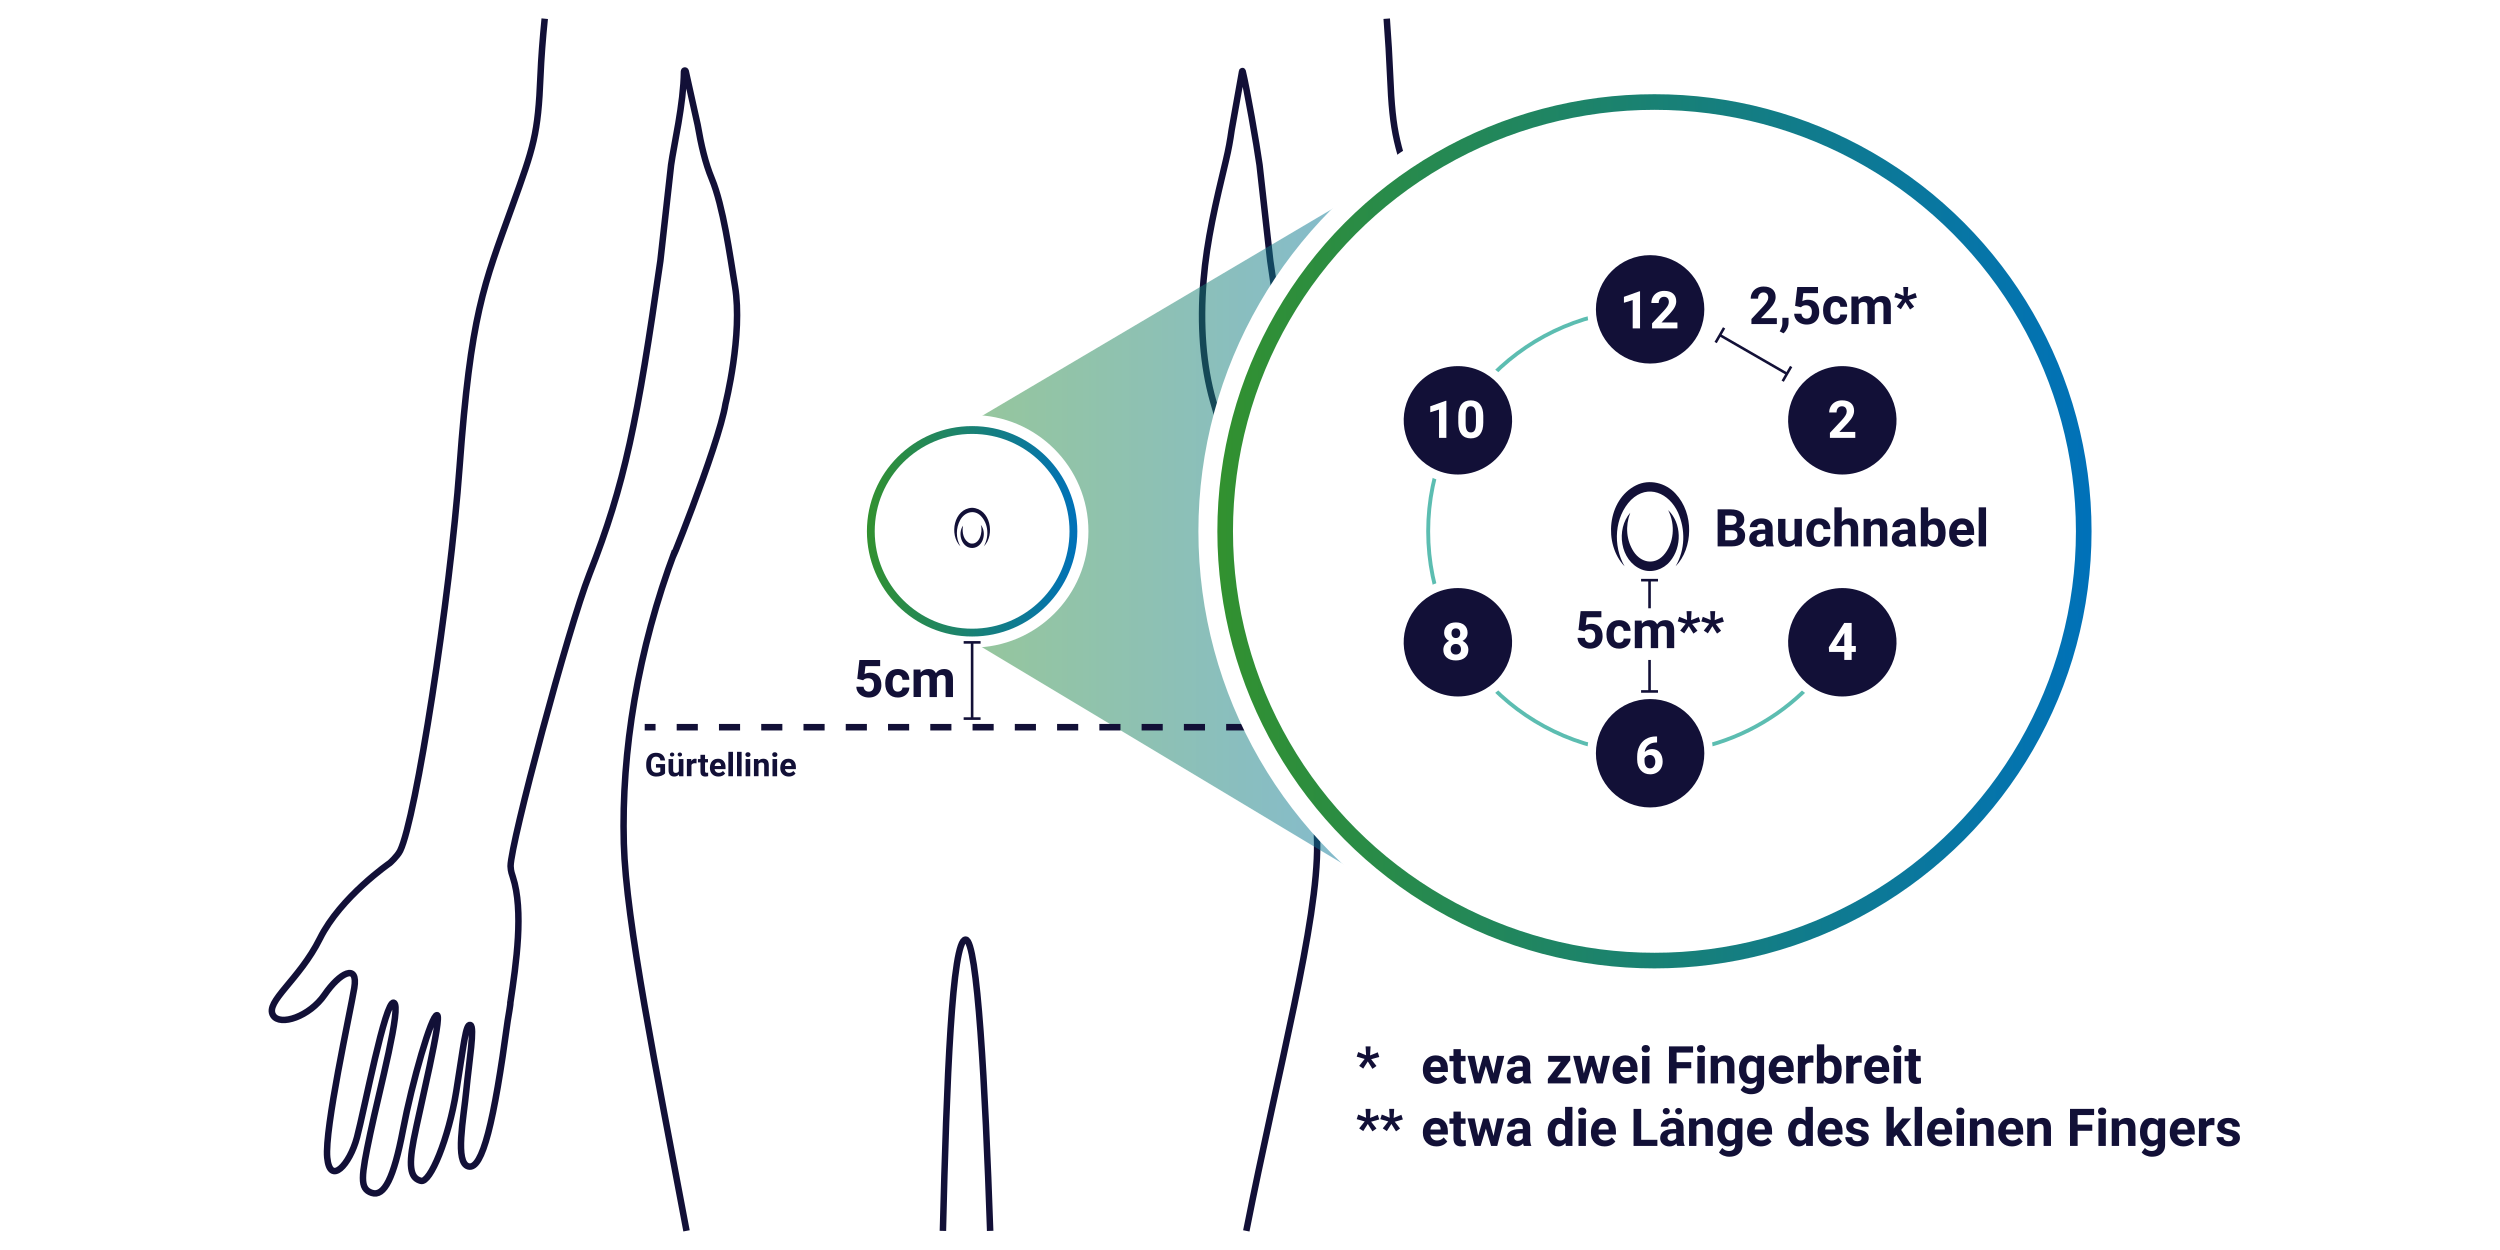
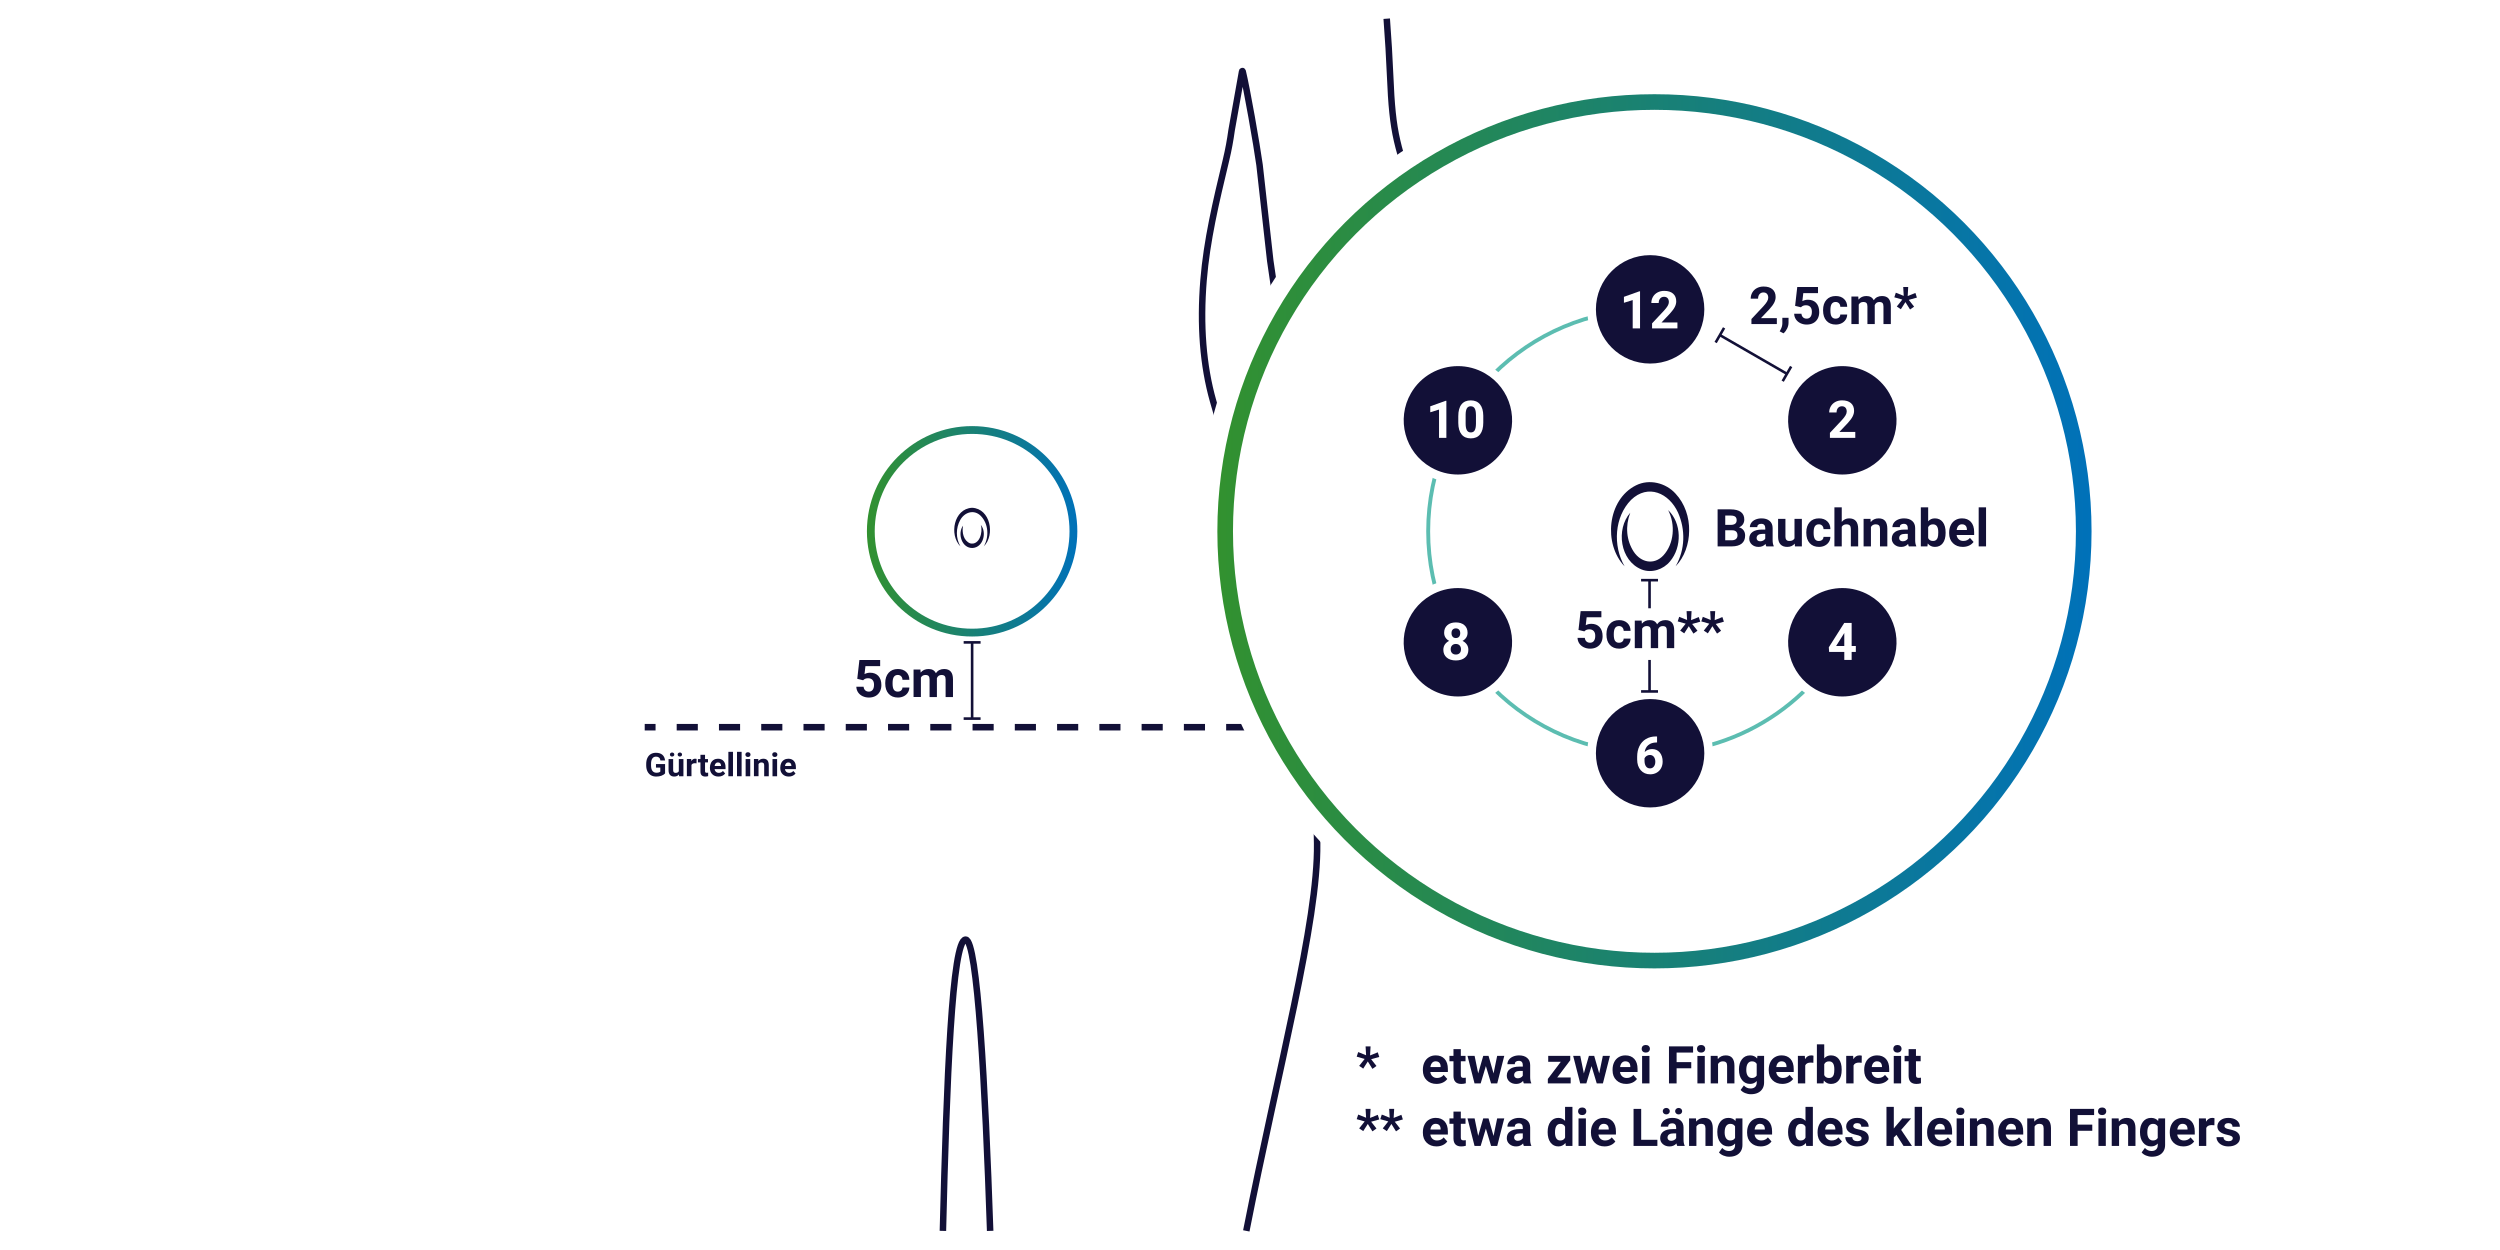
<svg xmlns="http://www.w3.org/2000/svg" xmlns:xlink="http://www.w3.org/1999/xlink" viewBox="0 0 1920 960">
  <linearGradient id="a" gradientUnits="userSpaceOnUse" x1="713.28" x2="1123" y1="409.93" y2="409.93">
    <stop offset="0" stop-color="#32912f" />
    <stop offset="1" stop-color="#0071b9" />
  </linearGradient>
  <linearGradient id="b" x1="665.79" x2="827.39" xlink:href="#a" y1="408.04" y2="408.04" />
  <linearGradient id="c" x1="934.93" x2="1606.3" xlink:href="#a" y1="408.04" y2="408.04" />
  <path d="m0 0h1920v960h-1920z" fill="#fff" />
  <path d="m1102.71 195.95c-3.89-11.45-8.28-23.33-13.32-37.31-16.63-46.13-19.9-55.1-21.77-100.58-.55-13.39-1.46-28.35-2.62-43.71" fill="none" stroke="#121037" stroke-miterlimit="10" stroke-width="5" />
  <path d="m957.16 945.32c24.59-124.73 55.17-237.47 54.4-297.5-.9-70.47-3.19-128.26-32.14-203.81-27.93-72.9-35.95-94.14-47.78-136.07q-11.56-40.95-7.3-92.86c2.5-30.47 9.41-59.54 17.25-92.19 1.89-7.87 3.21-15.19 4.28-22.88l8.08-45.29c.04-.22.35-.26.4-.04 3.34 13.83 10.81 56.33 12.98 72l8.22 73.57c4.47 31.26 8.42 57.71 12.29 80.91" fill="none" stroke="#121037" stroke-miterlimit="10" stroke-width="5" />
  <path d="m724.15 945.32c2.86-114.72 7.01-223.7 17.45-223.7 9.08 0 15.1 113.57 18.84 223.7" fill="none" stroke="#121037" stroke-miterlimit="10" stroke-width="5" />
-   <path d="m418.35 14.35c-1.55 15.36-2.71 30.32-3.26 43.7-1.87 45.48-5.15 54.45-21.77 100.58-21.92 60.83-31.69 82.01-40.38 200.26-7.46 101.5-33.47 269.42-45.61 294.47-2.26 4.45-7.91 9.43-7.91 9.43s-37.8 26.01-53.71 58c-15.92 31.94-42.35 48.58-35.96 58.99 5.25 8.57 28.01.98 39.56-15.86 11.55-16.85 26.01-24.54 22.78-5.17-3.25 19.38-22.9 108.36-20.79 130.25 2.09 21.87 17.23 5.68 22.87-15.48 5.65-21.21 21.67-105.35 28.2-103.45 6.54 1.9-11.01 67.21-18.02 100.53-7 33.29-8.31 42.37 1.18 45.54 9.52 3.17 16.9-11.31 23.94-48.25 7.03-36.97 22.03-88.95 26.19-88.28 4.17.65-13.46 72.63-17.93 95.66-4.47 23.01-1.58 29.73 5.54 31.63 7.15 1.91 21.33-32.48 27.16-68.87 5.86-36.33 7.24-52.1 10.81-50.82 3.56 1.24-.96 27.92-3.05 49.7-2.05 21.83-9.08 56.39 1.64 58.93 10.7 2.57 19.53-33.74 30.08-111.92.32-2.18 2.41-13.88 2.02-13.61 4.6-30.69 10.36-70.91 1.94-96.78-.54-1.92-1.59-4.03-1.74-8.37.23-18.14 44.18-182.5 60.6-224.26 27.22-69.18 36.88-117.74 54.45-240.67l8.22-73.57c2.11-15.21 9.57-46.42 9.9-71.87.01-.81 1.15-.91 1.33-.12l9.16 41.14c2.72 15.82 5.89 29.36 10.83 41.32 8.88 21.52 13.93 58.68 17.88 82.79 6.08 37.1-7.3 90.21-7.3 90.21-5.05 32.04-49.9 142.37-38.83 112.99-28.52 75.71-41.2 154.19-39.27 224.67 1.64 60.01 24.77 172.77 48.15 297.5" fill="none" stroke="#121037" stroke-miterlimit="10" stroke-width="5" />
  <g fill="#121037">
    <path d="m510.79 593.91c-.66.79-1.59 1.4-2.8 1.84-1.2.44-2.54.65-4 .65-1.54 0-2.89-.34-4.05-1.01s-2.05-1.65-2.69-2.92c-.63-1.28-.95-2.78-.97-4.5v-1.21c0-1.77.3-3.31.9-4.61s1.46-2.29 2.59-2.98 2.45-1.03 3.96-1.03c2.11 0 3.76.5 4.94 1.51 1.19 1 1.89 2.47 2.11 4.39h-3.56c-.16-1.02-.52-1.76-1.08-2.23s-1.32-.71-2.3-.71c-1.25 0-2.19.47-2.84 1.4-.65.94-.98 2.33-.99 4.17v1.14c0 1.86.35 3.27 1.06 4.22s1.75 1.43 3.11 1.43 2.36-.29 2.94-.88v-3.06h-3.33v-2.7h6.99v7.09z" />
    <path d="m521.44 594.81c-.87 1.06-2.08 1.59-3.61 1.59-1.42 0-2.5-.41-3.24-1.22s-1.13-2.01-1.14-3.58v-8.65h3.53v8.54c0 1.38.63 2.07 1.88 2.07s2.02-.42 2.47-1.25v-9.36h3.54v13.21h-3.32l-.1-1.34zm-3.57-15.33c0 .43-.16.8-.48 1.1s-.72.45-1.22.45-.91-.15-1.22-.45-.46-.67-.46-1.09.15-.79.46-1.1.72-.46 1.22-.46.91.15 1.23.46c.31.31.47.67.47 1.1zm2.57 0c0-.44.16-.81.49-1.11s.73-.45 1.2-.45.88.15 1.2.45.48.67.48 1.1-.15.79-.46 1.1-.72.46-1.22.46-.91-.15-1.23-.46c-.31-.31-.47-.67-.47-1.1z" />
    <path d="m534.94 586.25c-.48-.06-.9-.1-1.27-.1-1.33 0-2.21.45-2.62 1.35v8.64h-3.53v-13.21h3.33l.1 1.57c.71-1.21 1.69-1.82 2.94-1.82.39 0 .76.05 1.1.16l-.05 3.39z" />
    <path d="m541.47 579.7v3.25h2.26v2.59h-2.26v6.59c0 .49.09.84.28 1.05s.55.32 1.07.32c.39 0 .74-.03 1.04-.09v2.67c-.69.21-1.4.32-2.14.32-2.47 0-3.74-1.25-3.78-3.75v-7.12h-1.93v-2.59h1.93v-3.25h3.53z" />
    <path d="m551.77 596.4c-1.94 0-3.51-.59-4.73-1.78s-1.82-2.77-1.82-4.75v-.34c0-1.33.26-2.51.77-3.56s1.24-1.85 2.18-2.42 2.01-.85 3.22-.85c1.81 0 3.23.57 4.27 1.71s1.56 2.75 1.56 4.85v1.44h-8.41c.11.86.46 1.55 1.03 2.08.57.52 1.3.78 2.18.78 1.36 0 2.42-.49 3.19-1.48l1.73 1.94c-.53.75-1.25 1.33-2.15 1.75s-1.9.63-3 .63zm-.4-10.86c-.7 0-1.27.24-1.7.71-.44.47-.71 1.15-.84 2.04h4.91v-.28c-.02-.78-.23-1.39-.63-1.82-.41-.43-.98-.64-1.73-.64z" />
    <path d="m562.93 596.15h-3.54v-18.75h3.54z" />
    <path d="m569.56 596.15h-3.54v-18.75h3.54z" />
    <path d="m572.44 579.53c0-.53.18-.96.53-1.31s.84-.51 1.45-.51 1.08.17 1.44.51.54.78.54 1.31-.18.98-.54 1.32-.84.51-1.43.51-1.07-.17-1.43-.51-.54-.78-.54-1.32zm3.75 16.62h-3.54v-13.21h3.54z" />
    <path d="m582.34 582.94.11 1.53c.94-1.18 2.21-1.77 3.8-1.77 1.4 0 2.44.41 3.12 1.23s1.03 2.05 1.05 3.69v8.53h-3.53v-8.45c0-.75-.16-1.29-.49-1.63s-.87-.51-1.62-.51c-.99 0-1.74.42-2.23 1.27v9.31h-3.53v-13.21h3.32z" />
    <path d="m593.07 579.53c0-.53.18-.96.53-1.31s.84-.51 1.45-.51 1.08.17 1.44.51.54.78.54 1.31-.18.98-.54 1.32-.84.51-1.43.51-1.07-.17-1.43-.51-.54-.78-.54-1.32zm3.75 16.62h-3.54v-13.21h3.54z" />
    <path d="m605.8 596.4c-1.94 0-3.51-.59-4.73-1.78s-1.82-2.77-1.82-4.75v-.34c0-1.33.26-2.51.77-3.56s1.24-1.85 2.18-2.42 2.01-.85 3.22-.85c1.81 0 3.23.57 4.27 1.71s1.56 2.75 1.56 4.85v1.44h-8.41c.11.86.46 1.55 1.03 2.08.57.52 1.3.78 2.18.78 1.36 0 2.42-.49 3.19-1.48l1.73 1.94c-.53.75-1.25 1.33-2.15 1.75s-1.9.63-3 .63zm-.4-10.86c-.7 0-1.27.24-1.7.71-.44.47-.71 1.15-.84 2.04h4.91v-.28c-.02-.78-.23-1.39-.63-1.82-.41-.43-.98-.64-1.73-.64z" />
    <path d="m1048.07 813.26-6.13-1.74 1.15-3.53 6.07 2.44-.39-6.81h3.83l-.39 6.95 5.92-2.4 1.15 3.57-6.25 1.74 4.1 5.2-3.11 2.21-3.55-5.7-3.52 5.51-3.11-2.11 4.22-5.31z" />
    <path d="m1103.26 832.45c-3.1 0-5.62-.95-7.57-2.85s-2.92-4.43-2.92-7.6v-.55c0-2.12.41-4.02 1.23-5.69s1.98-2.96 3.49-3.87c1.5-.9 3.22-1.36 5.15-1.36 2.89 0 5.17.91 6.83 2.73s2.49 4.41 2.49 7.75v2.3h-13.46c.18 1.38.73 2.49 1.65 3.32s2.08 1.25 3.49 1.25c2.17 0 3.87-.79 5.1-2.36l2.77 3.11c-.85 1.2-1.99 2.13-3.44 2.8s-3.05 1.01-4.8 1.01zm-.65-17.36c-1.12 0-2.03.38-2.72 1.14-.7.76-1.14 1.84-1.34 3.26h7.85v-.45c-.03-1.26-.36-2.23-1.02-2.91-.65-.69-1.58-1.03-2.77-1.03z" />
    <path d="m1121.91 805.73v5.2h3.61v4.14h-3.61v10.55c0 .78.15 1.34.45 1.68s.87.51 1.72.51c.62 0 1.18-.05 1.66-.14v4.28c-1.11.34-2.25.51-3.42.51-3.96 0-5.98-2-6.05-6v-11.39h-3.09v-4.14h3.09v-5.2z" />
    <path d="m1147.05 824.39 2.77-13.46h5.45l-5.39 21.13h-4.73l-4-13.3-4 13.3h-4.71l-5.39-21.13h5.45l2.75 13.44 3.87-13.44h4.08z" />
    <path d="m1170.31 832.06c-.26-.51-.45-1.14-.57-1.89-1.37 1.52-3.14 2.29-5.33 2.29-2.07 0-3.79-.6-5.15-1.8s-2.04-2.71-2.04-4.53c0-2.24.83-3.96 2.49-5.16s4.06-1.8 7.2-1.82h2.6v-1.21c0-.98-.25-1.76-.75-2.34-.5-.59-1.29-.88-2.37-.88-.95 0-1.7.23-2.24.68-.54.46-.81 1.08-.81 1.88h-5.64c0-1.22.38-2.36 1.13-3.4s1.82-1.86 3.2-2.45 2.93-.89 4.65-.89c2.6 0 4.67.65 6.2 1.96s2.29 3.15 2.29 5.52v9.16c.01 2.01.29 3.52.84 4.55v.33zm-4.67-3.92c.83 0 1.6-.19 2.3-.56s1.22-.87 1.56-1.49v-3.63h-2.11c-2.83 0-4.33.98-4.51 2.93l-.02.33c0 .7.25 1.28.74 1.74s1.17.68 2.03.68z" />
    <path d="m1195.95 827.51h10.33v4.55h-17.54v-3.44l9.94-13.14h-9.65v-4.55h16.93v3.33l-10.02 13.26z" />
    <path d="m1228.2 824.39 2.77-13.46h5.45l-5.39 21.13h-4.73l-4-13.3-4 13.3h-4.71l-5.39-21.13h5.45l2.75 13.44 3.87-13.44h4.08z" />
    <path d="m1248.94 832.45c-3.1 0-5.62-.95-7.57-2.85s-2.92-4.43-2.92-7.6v-.55c0-2.12.41-4.02 1.23-5.69s1.98-2.96 3.49-3.87c1.5-.9 3.22-1.36 5.15-1.36 2.89 0 5.17.91 6.83 2.73s2.49 4.41 2.49 7.75v2.3h-13.46c.18 1.38.73 2.49 1.65 3.32s2.08 1.25 3.49 1.25c2.17 0 3.87-.79 5.1-2.36l2.77 3.11c-.85 1.2-1.99 2.13-3.44 2.8s-3.05 1.01-4.8 1.01zm-.64-17.36c-1.12 0-2.03.38-2.72 1.14-.7.76-1.14 1.84-1.34 3.26h7.85v-.45c-.03-1.26-.36-2.23-1.02-2.91-.65-.69-1.58-1.03-2.77-1.03z" />
    <path d="m1260.8 805.46c0-.85.28-1.54.85-2.09s1.34-.82 2.31-.82 1.73.27 2.3.82.86 1.24.86 2.09-.29 1.56-.87 2.11-1.34.82-2.29.82-1.72-.27-2.29-.82c-.58-.55-.87-1.25-.87-2.11zm5.99 26.6h-5.66v-21.13h5.66z" />
    <path d="m1298.88 820.44h-11.25v11.62h-5.86v-28.44h18.52v4.75h-12.66v7.34h11.25z" />
    <path d="m1303.28 805.46c0-.85.28-1.54.85-2.09s1.34-.82 2.31-.82 1.73.27 2.3.82.86 1.24.86 2.09-.29 1.56-.87 2.11-1.34.82-2.29.82-1.72-.27-2.29-.82c-.58-.55-.87-1.25-.87-2.11zm5.99 26.6h-5.66v-21.13h5.66z" />
    <path d="m1319.12 810.93.18 2.44c1.51-1.89 3.54-2.83 6.07-2.83 2.24 0 3.91.66 5 1.97 1.09 1.32 1.65 3.28 1.68 5.9v13.65h-5.64v-13.52c0-1.2-.26-2.07-.78-2.61s-1.39-.81-2.6-.81c-1.59 0-2.78.68-3.57 2.03v14.9h-5.64v-21.13h5.31z" />
    <path d="m1335.51 821.34c0-3.24.77-5.85 2.31-7.83s3.62-2.97 6.24-2.97c2.32 0 4.12.79 5.41 2.38l.23-1.99h5.12v20.43c0 1.85-.42 3.46-1.26 4.82s-2.02 2.41-3.54 3.12c-1.52.72-3.31 1.07-5.35 1.07-1.55 0-3.06-.31-4.53-.93s-2.58-1.42-3.34-2.39l2.5-3.44c1.41 1.58 3.11 2.36 5.12 2.36 1.5 0 2.66-.4 3.5-1.2.83-.8 1.25-1.94 1.25-3.41v-1.13c-1.3 1.47-3.01 2.21-5.14 2.21-2.54 0-4.59-.99-6.16-2.98s-2.35-4.62-2.35-7.9v-.23zm5.64.42c0 1.92.38 3.42 1.15 4.51s1.82 1.63 3.16 1.63c1.72 0 2.95-.65 3.69-1.94v-8.9c-.76-1.29-1.97-1.94-3.65-1.94-1.35 0-2.42.55-3.19 1.66s-1.16 2.76-1.16 4.97z" />
    <path d="m1368.88 832.45c-3.1 0-5.62-.95-7.57-2.85s-2.92-4.43-2.92-7.6v-.55c0-2.12.41-4.02 1.23-5.69s1.98-2.96 3.49-3.87c1.5-.9 3.22-1.36 5.15-1.36 2.89 0 5.17.91 6.83 2.73s2.49 4.41 2.49 7.75v2.3h-13.46c.18 1.38.73 2.49 1.65 3.32s2.08 1.25 3.49 1.25c2.17 0 3.87-.79 5.1-2.36l2.77 3.11c-.85 1.2-1.99 2.13-3.44 2.8s-3.05 1.01-4.8 1.01zm-.64-17.36c-1.12 0-2.03.38-2.72 1.14-.7.76-1.14 1.84-1.34 3.26h7.85v-.45c-.03-1.26-.36-2.23-1.02-2.91-.65-.69-1.58-1.03-2.77-1.03z" />
    <path d="m1392.65 816.22c-.77-.1-1.45-.16-2.03-.16-2.14 0-3.54.72-4.2 2.17v13.83h-5.64v-21.13h5.33l.16 2.52c1.13-1.94 2.7-2.91 4.71-2.91.62 0 1.21.08 1.76.25l-.08 5.43z" />
    <path d="m1414.41 821.69c0 3.39-.72 6.03-2.17 7.92s-3.46 2.84-6.05 2.84c-2.29 0-4.12-.88-5.49-2.64l-.25 2.25h-5.08v-30h5.64v10.76c1.3-1.52 3.01-2.29 5.14-2.29 2.58 0 4.6.95 6.06 2.84s2.2 4.56 2.2 8v.31zm-5.64-.41c0-2.14-.34-3.69-1.02-4.68-.68-.98-1.69-1.47-3.03-1.47-1.8 0-3.03.74-3.71 2.21v8.34c.69 1.48 1.94 2.23 3.75 2.23s3.02-.9 3.59-2.7c.27-.86.41-2.17.41-3.93z" />
    <path d="m1429.76 816.22c-.77-.1-1.45-.16-2.03-.16-2.14 0-3.54.72-4.2 2.17v13.83h-5.64v-21.13h5.33l.16 2.52c1.13-1.94 2.7-2.91 4.71-2.91.62 0 1.21.08 1.76.25l-.08 5.43z" />
    <path d="m1442.2 832.45c-3.1 0-5.62-.95-7.57-2.85s-2.92-4.43-2.92-7.6v-.55c0-2.12.41-4.02 1.23-5.69s1.98-2.96 3.49-3.87c1.5-.9 3.22-1.36 5.15-1.36 2.89 0 5.17.91 6.83 2.73s2.49 4.41 2.49 7.75v2.3h-13.46c.18 1.38.73 2.49 1.65 3.32s2.08 1.25 3.49 1.25c2.17 0 3.87-.79 5.1-2.36l2.77 3.11c-.85 1.2-1.99 2.13-3.44 2.8s-3.05 1.01-4.8 1.01zm-.64-17.36c-1.12 0-2.03.38-2.72 1.14-.7.76-1.14 1.84-1.34 3.26h7.85v-.45c-.03-1.26-.36-2.23-1.02-2.91-.65-.69-1.58-1.03-2.77-1.03z" />
    <path d="m1454.06 805.46c0-.85.28-1.54.85-2.09s1.34-.82 2.31-.82 1.73.27 2.3.82.86 1.24.86 2.09-.29 1.56-.87 2.11-1.34.82-2.29.82-1.72-.27-2.29-.82c-.58-.55-.87-1.25-.87-2.11zm6 26.6h-5.66v-21.13h5.66z" />
    <path d="m1471.46 805.73v5.2h3.61v4.14h-3.61v10.55c0 .78.15 1.34.45 1.68s.87.51 1.72.51c.62 0 1.18-.05 1.66-.14v4.28c-1.11.34-2.25.51-3.42.51-3.96 0-5.98-2-6.05-6v-11.39h-3.09v-4.14h3.09v-5.2z" />
    <path d="m1048.07 861.26-6.13-1.74 1.15-3.53 6.07 2.44-.39-6.81h3.83l-.39 6.95 5.92-2.4 1.15 3.57-6.25 1.74 4.1 5.2-3.11 2.21-3.55-5.7-3.52 5.51-3.11-2.11 4.22-5.31z" />
    <path d="m1066.19 861.26-6.13-1.74 1.15-3.53 6.07 2.44-.39-6.81h3.83l-.39 6.95 5.92-2.4 1.15 3.57-6.25 1.74 4.1 5.2-3.11 2.21-3.55-5.7-3.52 5.51-3.11-2.11 4.22-5.31z" />
    <path d="m1103.26 880.45c-3.1 0-5.62-.95-7.57-2.85s-2.92-4.43-2.92-7.6v-.55c0-2.12.41-4.02 1.23-5.69s1.98-2.96 3.49-3.87c1.5-.9 3.22-1.36 5.15-1.36 2.89 0 5.17.91 6.83 2.73s2.49 4.41 2.49 7.75v2.3h-13.46c.18 1.38.73 2.49 1.65 3.32s2.08 1.25 3.49 1.25c2.17 0 3.87-.79 5.1-2.36l2.77 3.11c-.85 1.2-1.99 2.13-3.44 2.8s-3.05 1.01-4.8 1.01zm-.65-17.36c-1.12 0-2.03.38-2.72 1.14-.7.76-1.14 1.84-1.34 3.26h7.85v-.45c-.03-1.26-.36-2.23-1.02-2.91-.65-.69-1.58-1.03-2.77-1.03z" />
    <path d="m1121.91 853.73v5.2h3.61v4.14h-3.61v10.55c0 .78.15 1.34.45 1.68s.87.51 1.72.51c.62 0 1.18-.05 1.66-.14v4.28c-1.11.34-2.25.51-3.42.51-3.96 0-5.98-2-6.05-6v-11.39h-3.09v-4.14h3.09v-5.2z" />
    <path d="m1147.05 872.39 2.77-13.46h5.45l-5.39 21.13h-4.73l-4-13.3-4 13.3h-4.71l-5.39-21.13h5.45l2.75 13.44 3.87-13.44h4.08z" />
    <path d="m1170.31 880.06c-.26-.51-.45-1.14-.57-1.89-1.37 1.52-3.14 2.29-5.33 2.29-2.07 0-3.79-.6-5.15-1.8s-2.04-2.71-2.04-4.53c0-2.24.83-3.96 2.49-5.16s4.06-1.8 7.2-1.82h2.6v-1.21c0-.98-.25-1.76-.75-2.34-.5-.59-1.29-.88-2.37-.88-.95 0-1.7.23-2.24.68-.54.46-.81 1.08-.81 1.88h-5.64c0-1.22.38-2.36 1.13-3.4s1.82-1.86 3.2-2.45 2.93-.89 4.65-.89c2.6 0 4.67.65 6.2 1.96s2.29 3.15 2.29 5.52v9.16c.01 2.01.29 3.52.84 4.55v.33zm-4.67-3.92c.83 0 1.6-.19 2.3-.56s1.22-.87 1.56-1.49v-3.63h-2.11c-2.83 0-4.33.98-4.51 2.93l-.02.33c0 .7.25 1.28.74 1.74s1.17.68 2.03.68z" />
    <path d="m1188.59 869.34c0-3.29.74-5.92 2.22-7.87s3.5-2.93 6.06-2.93c2.06 0 3.76.77 5.1 2.3v-10.78h5.66v30h-5.1l-.27-2.25c-1.41 1.76-3.22 2.64-5.43 2.64-2.49 0-4.48-.98-5.99-2.94-1.5-1.96-2.26-4.68-2.26-8.17zm5.65.42c0 1.98.34 3.5 1.04 4.56.69 1.06 1.69 1.58 3.01 1.58 1.74 0 2.98-.74 3.69-2.21v-8.35c-.7-1.47-1.92-2.21-3.65-2.21-2.72 0-4.08 2.21-4.08 6.63z" />
    <path d="m1211.97 853.46c0-.85.28-1.54.85-2.09s1.34-.82 2.31-.82 1.73.27 2.3.82.86 1.24.86 2.09-.29 1.56-.87 2.11-1.34.82-2.29.82-1.72-.27-2.29-.82c-.58-.55-.87-1.25-.87-2.11zm6 26.6h-5.66v-21.13h5.66z" />
    <path d="m1232.34 880.45c-3.1 0-5.62-.95-7.57-2.85s-2.92-4.43-2.92-7.6v-.55c0-2.12.41-4.02 1.23-5.69s1.98-2.96 3.49-3.87c1.5-.9 3.22-1.36 5.15-1.36 2.89 0 5.17.91 6.83 2.73s2.49 4.41 2.49 7.75v2.3h-13.46c.18 1.38.73 2.49 1.65 3.32s2.08 1.25 3.49 1.25c2.17 0 3.87-.79 5.1-2.36l2.77 3.11c-.85 1.2-1.99 2.13-3.44 2.8s-3.05 1.01-4.8 1.01zm-.64-17.36c-1.12 0-2.03.38-2.72 1.14-.7.76-1.14 1.84-1.34 3.26h7.85v-.45c-.03-1.26-.36-2.23-1.02-2.91-.65-.69-1.58-1.03-2.77-1.03z" />
    <path d="m1260.43 875.36h12.44v4.71h-18.3v-28.44h5.86z" />
    <path d="m1288.1 880.06c-.26-.51-.45-1.14-.57-1.89-1.37 1.52-3.14 2.29-5.33 2.29-2.07 0-3.79-.6-5.15-1.8s-2.04-2.71-2.04-4.53c0-2.24.83-3.96 2.49-5.16s4.06-1.8 7.2-1.82h2.6v-1.21c0-.98-.25-1.76-.75-2.34-.5-.59-1.29-.88-2.37-.88-.95 0-1.7.23-2.24.68-.54.46-.81 1.08-.81 1.88h-5.64c0-1.22.38-2.36 1.13-3.4s1.82-1.86 3.2-2.45 2.93-.89 4.65-.89c2.6 0 4.67.65 6.2 1.96s2.29 3.15 2.29 5.52v9.16c.01 2.01.29 3.52.84 4.55v.33zm-5.7-26.67c0 .69-.25 1.28-.76 1.75-.51.48-1.16.72-1.95.72s-1.46-.24-1.95-.73c-.5-.48-.74-1.07-.74-1.75s.25-1.26.74-1.75 1.15-.74 1.95-.74 1.46.25 1.96.74.75 1.08.75 1.75zm1.03 22.75c.83 0 1.6-.19 2.3-.56s1.22-.87 1.56-1.49v-3.63h-2.11c-2.83 0-4.33.98-4.51 2.93l-.02.33c0 .7.25 1.28.74 1.74s1.17.68 2.03.68zm3.07-22.75c0-.71.26-1.3.79-1.77s1.17-.72 1.92-.72 1.41.24 1.92.73c.51.48.77 1.07.77 1.76s-.25 1.27-.74 1.75c-.5.49-1.15.74-1.95.74s-1.46-.25-1.96-.74-.75-1.08-.75-1.75z" />
    <path d="m1302.5 858.93.18 2.44c1.51-1.89 3.54-2.83 6.07-2.83 2.24 0 3.91.66 5 1.97 1.09 1.32 1.65 3.28 1.68 5.9v13.65h-5.64v-13.52c0-1.2-.26-2.07-.78-2.61s-1.39-.81-2.6-.81c-1.59 0-2.78.68-3.57 2.03v14.9h-5.64v-21.13h5.31z" />
    <path d="m1318.88 869.34c0-3.24.77-5.85 2.31-7.83s3.62-2.97 6.24-2.97c2.32 0 4.12.79 5.41 2.38l.23-1.99h5.12v20.43c0 1.85-.42 3.46-1.26 4.82s-2.02 2.41-3.54 3.12c-1.52.72-3.31 1.07-5.35 1.07-1.55 0-3.06-.31-4.53-.93s-2.58-1.42-3.34-2.39l2.5-3.44c1.41 1.58 3.11 2.36 5.12 2.36 1.5 0 2.66-.4 3.5-1.2.83-.8 1.25-1.94 1.25-3.41v-1.13c-1.3 1.47-3.01 2.21-5.14 2.21-2.54 0-4.59-.99-6.16-2.98s-2.35-4.62-2.35-7.9v-.23zm5.65.42c0 1.92.38 3.42 1.15 4.51s1.82 1.63 3.16 1.63c1.72 0 2.95-.65 3.69-1.94v-8.9c-.76-1.29-1.97-1.94-3.65-1.94-1.35 0-2.42.55-3.19 1.66s-1.16 2.76-1.16 4.97z" />
    <path d="m1352.26 880.45c-3.1 0-5.62-.95-7.57-2.85s-2.92-4.43-2.92-7.6v-.55c0-2.12.41-4.02 1.23-5.69s1.98-2.96 3.49-3.87c1.5-.9 3.22-1.36 5.15-1.36 2.89 0 5.17.91 6.83 2.73s2.49 4.41 2.49 7.75v2.3h-13.46c.18 1.38.73 2.49 1.65 3.32s2.08 1.25 3.49 1.25c2.17 0 3.87-.79 5.1-2.36l2.77 3.11c-.85 1.2-1.99 2.13-3.44 2.8s-3.05 1.01-4.8 1.01zm-.64-17.36c-1.12 0-2.03.38-2.72 1.14-.7.76-1.14 1.84-1.34 3.26h7.85v-.45c-.03-1.26-.36-2.23-1.02-2.91-.65-.69-1.58-1.03-2.77-1.03z" />
    <path d="m1373.24 869.34c0-3.29.74-5.92 2.22-7.87s3.5-2.93 6.06-2.93c2.06 0 3.76.77 5.1 2.3v-10.78h5.66v30h-5.1l-.27-2.25c-1.41 1.76-3.22 2.64-5.43 2.64-2.49 0-4.48-.98-5.99-2.94-1.5-1.96-2.26-4.68-2.26-8.17zm5.64.42c0 1.98.34 3.5 1.04 4.56.69 1.06 1.69 1.58 3.01 1.58 1.74 0 2.98-.74 3.69-2.21v-8.35c-.7-1.47-1.92-2.21-3.65-2.21-2.72 0-4.08 2.21-4.08 6.63z" />
    <path d="m1406.38 880.45c-3.1 0-5.62-.95-7.57-2.85s-2.92-4.43-2.92-7.6v-.55c0-2.12.41-4.02 1.23-5.69s1.98-2.96 3.49-3.87c1.5-.9 3.22-1.36 5.15-1.36 2.89 0 5.17.91 6.83 2.73s2.49 4.41 2.49 7.75v2.3h-13.46c.18 1.38.73 2.49 1.65 3.32s2.08 1.25 3.49 1.25c2.17 0 3.87-.79 5.1-2.36l2.77 3.11c-.85 1.2-1.99 2.13-3.44 2.8s-3.05 1.01-4.8 1.01zm-.64-17.36c-1.12 0-2.03.38-2.72 1.14-.7.76-1.14 1.84-1.34 3.26h7.85v-.45c-.03-1.26-.36-2.23-1.02-2.91-.65-.69-1.58-1.03-2.77-1.03z" />
    <path d="m1429.72 874.22c0-.69-.34-1.23-1.03-1.63-.68-.4-1.78-.75-3.29-1.06-5.03-1.05-7.54-3.19-7.54-6.41 0-1.88.78-3.44 2.33-4.7 1.56-1.26 3.59-1.88 6.1-1.88 2.68 0 4.83.63 6.44 1.89s2.41 2.9 2.41 4.92h-5.64c0-.81-.26-1.47-.78-2s-1.33-.79-2.44-.79c-.95 0-1.69.21-2.21.64s-.78.98-.78 1.64c0 .62.3 1.13.89 1.51s1.59.72 3 1 2.59.6 3.55.95c2.98 1.09 4.47 2.99 4.47 5.68 0 1.93-.83 3.49-2.48 4.68s-3.79 1.79-6.41 1.79c-1.77 0-3.34-.32-4.72-.95-1.37-.63-2.45-1.5-3.23-2.6s-1.17-2.29-1.17-3.56h5.35c.05 1 .42 1.77 1.11 2.3s1.61.8 2.77.8c1.08 0 1.9-.21 2.45-.62s.83-.95.83-1.61z" />
    <path d="m1456.48 871.59-2.03 2.03v6.45h-5.64v-30h5.64v16.62l1.09-1.41 5.41-6.35h6.78l-7.64 8.81 8.3 12.32h-6.48l-5.43-8.48z" />
    <path d="m1476.13 880.06h-5.66v-30h5.66z" />
    <path d="m1490.51 880.45c-3.1 0-5.62-.95-7.57-2.85s-2.92-4.43-2.92-7.6v-.55c0-2.12.41-4.02 1.23-5.69s1.98-2.96 3.49-3.87c1.5-.9 3.22-1.36 5.15-1.36 2.89 0 5.17.91 6.83 2.73s2.49 4.41 2.49 7.75v2.3h-13.46c.18 1.38.73 2.49 1.65 3.32s2.08 1.25 3.49 1.25c2.17 0 3.87-.79 5.1-2.36l2.77 3.11c-.85 1.2-1.99 2.13-3.44 2.8s-3.05 1.01-4.8 1.01zm-.65-17.36c-1.12 0-2.03.38-2.72 1.14-.7.76-1.14 1.84-1.34 3.26h7.85v-.45c-.03-1.26-.36-2.23-1.02-2.91-.65-.69-1.58-1.03-2.77-1.03z" />
    <path d="m1502.36 853.46c0-.85.28-1.54.85-2.09s1.34-.82 2.31-.82 1.73.27 2.3.82.86 1.24.86 2.09-.29 1.56-.87 2.11-1.34.82-2.29.82-1.72-.27-2.29-.82c-.58-.55-.87-1.25-.87-2.11zm6 26.6h-5.66v-21.13h5.66z" />
    <path d="m1518.2 858.93.18 2.44c1.51-1.89 3.54-2.83 6.07-2.83 2.24 0 3.91.66 5 1.97 1.09 1.32 1.65 3.28 1.68 5.9v13.65h-5.64v-13.52c0-1.2-.26-2.07-.78-2.61s-1.39-.81-2.6-.81c-1.59 0-2.78.68-3.57 2.03v14.9h-5.64v-21.13h5.31z" />
    <path d="m1545.13 880.45c-3.1 0-5.62-.95-7.57-2.85s-2.92-4.43-2.92-7.6v-.55c0-2.12.41-4.02 1.23-5.69s1.98-2.96 3.49-3.87c1.5-.9 3.22-1.36 5.15-1.36 2.89 0 5.17.91 6.83 2.73s2.49 4.41 2.49 7.75v2.3h-13.46c.18 1.38.73 2.49 1.65 3.32s2.08 1.25 3.49 1.25c2.17 0 3.87-.79 5.1-2.36l2.77 3.11c-.85 1.2-1.99 2.13-3.44 2.8s-3.05 1.01-4.8 1.01zm-.64-17.36c-1.12 0-2.03.38-2.72 1.14-.7.76-1.14 1.84-1.34 3.26h7.85v-.45c-.03-1.26-.36-2.23-1.02-2.91-.65-.69-1.58-1.03-2.77-1.03z" />
    <path d="m1562.22 858.93.18 2.44c1.51-1.89 3.54-2.83 6.07-2.83 2.24 0 3.91.66 5 1.97 1.09 1.32 1.65 3.28 1.68 5.9v13.65h-5.64v-13.52c0-1.2-.26-2.07-.78-2.61s-1.39-.81-2.6-.81c-1.59 0-2.78.68-3.57 2.03v14.9h-5.64v-21.13h5.31z" />
    <path d="m1606.87 868.44h-11.25v11.62h-5.86v-28.44h18.52v4.75h-12.66v7.34h11.25z" />
    <path d="m1611.27 853.46c0-.85.28-1.54.85-2.09s1.34-.82 2.31-.82 1.73.27 2.3.82.86 1.24.86 2.09-.29 1.56-.87 2.11-1.34.82-2.29.82-1.72-.27-2.29-.82c-.58-.55-.87-1.25-.87-2.11zm5.99 26.6h-5.66v-21.13h5.66z" />
    <path d="m1627.11 858.93.18 2.44c1.51-1.89 3.54-2.83 6.07-2.83 2.24 0 3.91.66 5 1.97 1.09 1.32 1.65 3.28 1.68 5.9v13.65h-5.64v-13.52c0-1.2-.26-2.07-.78-2.61s-1.39-.81-2.6-.81c-1.59 0-2.78.68-3.57 2.03v14.9h-5.64v-21.13h5.31z" />
    <path d="m1643.49 869.34c0-3.24.77-5.85 2.31-7.83s3.62-2.97 6.24-2.97c2.32 0 4.12.79 5.41 2.38l.23-1.99h5.12v20.43c0 1.85-.42 3.46-1.26 4.82s-2.02 2.41-3.54 3.12c-1.52.72-3.31 1.07-5.35 1.07-1.55 0-3.06-.31-4.53-.93s-2.58-1.42-3.34-2.39l2.5-3.44c1.41 1.58 3.11 2.36 5.12 2.36 1.5 0 2.66-.4 3.5-1.2.83-.8 1.25-1.94 1.25-3.41v-1.13c-1.3 1.47-3.01 2.21-5.14 2.21-2.54 0-4.59-.99-6.16-2.98s-2.35-4.62-2.35-7.9v-.23zm5.65.42c0 1.92.38 3.42 1.15 4.51s1.82 1.63 3.16 1.63c1.72 0 2.95-.65 3.69-1.94v-8.9c-.76-1.29-1.97-1.94-3.65-1.94-1.35 0-2.42.55-3.19 1.66s-1.16 2.76-1.16 4.97z" />
    <path d="m1676.87 880.45c-3.1 0-5.62-.95-7.57-2.85s-2.92-4.43-2.92-7.6v-.55c0-2.12.41-4.02 1.23-5.69s1.98-2.96 3.49-3.87c1.5-.9 3.22-1.36 5.15-1.36 2.89 0 5.17.91 6.83 2.73s2.49 4.41 2.49 7.75v2.3h-13.46c.18 1.38.73 2.49 1.65 3.32s2.08 1.25 3.49 1.25c2.17 0 3.87-.79 5.1-2.36l2.77 3.11c-.85 1.2-1.99 2.13-3.44 2.8s-3.05 1.01-4.8 1.01zm-.64-17.36c-1.12 0-2.03.38-2.72 1.14-.7.76-1.14 1.84-1.34 3.26h7.85v-.45c-.03-1.26-.36-2.23-1.02-2.91-.65-.69-1.58-1.03-2.77-1.03z" />
    <path d="m1700.64 864.22c-.77-.1-1.45-.16-2.03-.16-2.14 0-3.54.72-4.2 2.17v13.83h-5.64v-21.13h5.33l.16 2.52c1.13-1.94 2.7-2.91 4.71-2.91.62 0 1.21.08 1.76.25l-.08 5.43z" />
    <path d="m1714.8 874.22c0-.69-.34-1.23-1.03-1.63-.68-.4-1.78-.75-3.29-1.06-5.03-1.05-7.54-3.19-7.54-6.41 0-1.88.78-3.44 2.33-4.7 1.56-1.26 3.59-1.88 6.1-1.88 2.68 0 4.83.63 6.44 1.89s2.41 2.9 2.41 4.92h-5.64c0-.81-.26-1.47-.78-2s-1.33-.79-2.44-.79c-.95 0-1.69.21-2.21.64s-.78.98-.78 1.64c0 .62.3 1.13.89 1.51s1.59.72 3 1 2.59.6 3.55.95c2.98 1.09 4.47 2.99 4.47 5.68 0 1.93-.83 3.49-2.48 4.68s-3.79 1.79-6.41 1.79c-1.77 0-3.34-.32-4.72-.95-1.37-.63-2.45-1.5-3.23-2.6s-1.17-2.29-1.17-3.56h5.35c.05 1 .42 1.77 1.11 2.3s1.61.8 2.77.8c1.08 0 1.9-.21 2.45-.62s.83-.95.83-1.61z" />
  </g>
-   <path d="m1122.99 718.42-409.71-245.91v-128.95l409.72-242.12z" fill="url(#a)" opacity=".5" />
  <circle cx="746.59" cy="408.04" fill="#fff" r="80.81" />
  <circle cx="746.59" cy="408.04" fill="#fff" r="89.32" />
  <circle cx="746.59" cy="408.04" fill="none" r="77.8" stroke="url(#b)" stroke-miterlimit="10" stroke-width="6" />
  <path d="m495.14 558.5h8.33" fill="none" stroke="#121037" stroke-linejoin="round" stroke-width="5" />
  <path d="m519.7 558.5h478.76" fill="none" stroke="#121037" stroke-dasharray="16.23 16.23" stroke-linejoin="round" stroke-width="5" />
  <path d="m1006.58 558.5h8.32" fill="none" stroke="#121037" stroke-linejoin="round" stroke-width="5" />
  <circle cx="1270.62" cy="408.04" fill="#fff" r="350.25" />
  <path d="m737.61 419.63c-8.84-8.84-5.09-28.99 8.97-29.66 14.07.67 17.83 20.82 8.97 29.66 4.24-7.45 3.6-17.3-2.25-23.37-5.18-5.29-12.57-2.94-15.87 3.14-3.36 6.13-3.5 13.86.18 20.23z" fill="#121037" />
  <path d="m753.23 403.06c4.74 5.61 2.11 17.17-6.18 17.79-8.47.39-11.89-11.26-7.43-17.13-1.01 5.2.35 11.51 5.41 13.57 7.08 1.75 10.09-8.48 8.21-14.23z" fill="#121037" />
  <circle cx="1270.62" cy="408.04" fill="none" r="329.69" stroke="url(#c)" stroke-miterlimit="10" stroke-width="12" />
  <path d="m1426.26 469.67c-24.7 63.68-86.57 108.82-158.97 108.82-94.14 0-170.45-76.31-170.45-170.45s76.31-170.45 170.45-170.45c9.43 0 18.67.77 27.68 2.24" fill="none" stroke="#5cbdb1" stroke-miterlimit="10" stroke-width="3" />
  <path d="m1267.29 282.54c-24.79 0-44.96-20.17-44.96-44.96s20.17-44.96 44.96-44.96 44.96 20.17 44.96 44.96-20.17 44.96-44.96 44.96z" fill="#121037" />
  <path d="m1267.29 195.95c22.99 0 41.63 18.64 41.63 41.63s-18.64 41.63-41.63 41.63-41.63-18.64-41.63-41.63 18.64-41.63 41.63-41.63m0-6.66c-26.63 0-48.29 21.66-48.29 48.29s21.66 48.29 48.29 48.29 48.29-21.66 48.29-48.29-21.66-48.29-48.29-48.29z" fill="#fff" />
  <path d="m1119.63 367.78c-7.85 0-15.61-2.09-22.44-6.03-10.4-6-17.84-15.7-20.95-27.3s-1.51-23.72 4.49-34.12c8.01-13.87 22.94-22.49 38.98-22.49 7.85 0 15.61 2.09 22.44 6.03 10.4 6 17.84 15.7 20.95 27.3s1.51 23.72-4.49 34.12c-8.01 13.87-22.94 22.49-38.98 22.49z" fill="#121037" />
  <path d="m1119.71 281.17c7.06 0 14.22 1.8 20.78 5.58 19.91 11.5 26.73 36.96 15.24 56.87-7.71 13.35-21.7 20.82-36.09 20.82-7.06 0-14.22-1.8-20.78-5.58-19.91-11.5-26.73-36.96-15.24-56.87 7.71-13.35 21.7-20.82 36.09-20.82m0-6.66v6.66-6.66c-17.22 0-33.26 9.26-41.86 24.15-13.31 23.06-5.38 52.65 17.68 65.97 7.34 4.24 15.67 6.48 24.11 6.48 17.22 0 33.26-9.25 41.86-24.15 13.31-23.06 5.38-52.65-17.68-65.97-7.34-4.24-15.67-6.48-24.1-6.48z" fill="#fff" />
  <path d="m1119.71 538.23c-16.03 0-30.97-8.62-38.98-22.49-6-10.4-7.6-22.52-4.49-34.12s10.55-21.3 20.95-27.3c6.83-3.94 14.59-6.03 22.44-6.03 16.03 0 30.97 8.62 38.98 22.49 6 10.4 7.6 22.52 4.49 34.12s-10.55 21.3-20.95 27.3c-6.83 3.94-14.59 6.03-22.44 6.03z" fill="#121037" />
  <path d="m1119.63 451.63c14.39 0 28.38 7.47 36.09 20.82 11.5 19.91 4.67 45.37-15.24 56.87-6.56 3.78-13.71 5.58-20.78 5.58-14.39 0-28.38-7.47-36.09-20.82-11.5-19.91-4.67-45.37 15.24-56.87 6.56-3.78 13.71-5.58 20.78-5.58m0-6.66v6.66-6.66c-8.43 0-16.77 2.24-24.11 6.48-23.06 13.31-30.99 42.91-17.68 65.97 8.6 14.9 24.64 24.15 41.86 24.15 8.43 0 16.77-2.24 24.11-6.48 11.17-6.45 19.16-16.86 22.5-29.32s1.62-25.47-4.82-36.64c-8.6-14.9-24.64-24.15-41.86-24.15z" fill="#fff" />
  <path d="m1267.29 623.45c-24.79 0-44.96-20.17-44.96-44.96s20.17-44.96 44.96-44.96 44.96 20.17 44.96 44.96-20.17 44.96-44.96 44.96z" fill="#121037" />
  <path d="m1267.29 536.86c22.99 0 41.63 18.64 41.63 41.63s-18.64 41.63-41.63 41.63-41.63-18.64-41.63-41.63 18.64-41.63 41.63-41.63m0-6.66c-26.63 0-48.29 21.66-48.29 48.29s21.66 48.29 48.29 48.29 48.29-21.66 48.29-48.29-21.66-48.29-48.29-48.29z" fill="#fff" />
  <path d="m1414.87 538.23c-7.85 0-15.61-2.09-22.44-6.03-10.4-6-17.84-15.7-20.95-27.3s-1.51-23.72 4.49-34.12c8.01-13.87 22.94-22.49 38.98-22.49 7.85 0 15.61 2.09 22.44 6.03 10.4 6 17.84 15.7 20.95 27.3s1.51 23.72-4.49 34.12c-8.01 13.87-22.94 22.49-38.98 22.49z" fill="#121037" />
  <path d="m1414.94 451.63c7.06 0 14.22 1.8 20.78 5.58 19.91 11.5 26.73 36.96 15.24 56.87-7.71 13.35-21.7 20.82-36.09 20.82-7.06 0-14.22-1.8-20.78-5.58-19.91-11.5-26.73-36.96-15.24-56.87 7.71-13.35 21.7-20.82 36.09-20.82m.01-6.66v6.66-6.66c-17.22 0-33.26 9.26-41.86 24.15-13.31 23.06-5.38 52.65 17.68 65.97 7.34 4.24 15.67 6.48 24.11 6.48 17.22 0 33.26-9.25 41.86-24.15 13.31-23.06 5.38-52.65-17.68-65.97-7.34-4.24-15.67-6.48-24.1-6.48z" fill="#fff" />
  <path d="m1414.94 367.78c-16.03 0-30.97-8.62-38.98-22.49-6-10.4-7.6-22.52-4.49-34.12s10.55-21.3 20.95-27.3c6.83-3.94 14.59-6.03 22.44-6.03 16.03 0 30.97 8.62 38.98 22.49 6 10.4 7.6 22.52 4.49 34.12s-10.55 21.3-20.95 27.3c-6.83 3.94-14.59 6.03-22.44 6.03z" fill="#121037" />
  <path d="m1414.87 281.17c14.39 0 28.38 7.47 36.09 20.82 11.5 19.91 4.67 45.37-15.24 56.87-6.56 3.78-13.71 5.58-20.78 5.58-14.39 0-28.38-7.47-36.09-20.82-11.5-19.91-4.67-45.37 15.24-56.87 6.56-3.78 13.71-5.58 20.78-5.58m0-6.66v6.66-6.66c-8.43 0-16.77 2.24-24.11 6.48-23.06 13.31-30.99 42.91-17.68 65.97 8.6 14.9 24.64 24.15 41.86 24.15 8.43 0 16.77-2.24 24.11-6.48 23.06-13.31 30.99-42.91 17.68-65.97-8.6-14.9-24.64-24.15-41.86-24.15z" fill="#fff" />
  <path d="m1259.55 252.2h-5.64v-21.74l-6.73 2.09v-4.59l11.77-4.21h.6z" fill="#fff" />
  <path d="m1288.26 252.2h-19.47v-3.86l9.19-9.8c1.26-1.38 2.2-2.58 2.8-3.61s.91-2 .91-2.93c0-1.26-.32-2.25-.96-2.98-.64-.72-1.55-1.08-2.73-1.08-1.27 0-2.28.44-3.01 1.32-.74.88-1.1 2.03-1.1 3.46h-5.66c0-1.73.41-3.31 1.24-4.74s1.99-2.55 3.5-3.37c1.51-.81 3.22-1.22 5.13-1.22 2.93 0 5.2.7 6.82 2.11 1.62 1.4 2.43 3.39 2.43 5.95 0 1.4-.36 2.84-1.09 4.29-.73 1.46-1.98 3.15-3.75 5.09l-6.46 6.81h12.22v4.55z" fill="#fff" />
  <path d="m1110.81 336.28h-5.64v-21.74l-6.73 2.09v-4.59l11.77-4.21h.6z" fill="#fff" />
  <path d="m1139.16 324.53c0 3.93-.81 6.93-2.44 9.02-1.63 2.08-4.01 3.12-7.14 3.12s-5.46-1.02-7.1-3.06-2.48-4.97-2.52-8.78v-5.23c0-3.97.82-6.98 2.47-9.03 1.65-2.06 4.02-3.08 7.11-3.08s5.46 1.02 7.1 3.05c1.64 2.04 2.48 4.96 2.52 8.77v5.23zm-5.64-5.75c0-2.36-.32-4.07-.97-5.15-.64-1.07-1.65-1.61-3.01-1.61s-2.31.51-2.94 1.53-.97 2.62-1 4.79v6.91c0 2.32.32 4.04.95 5.17s1.64 1.69 3.03 1.69 2.37-.54 2.99-1.62c.61-1.08.93-2.73.96-4.96v-6.76z" fill="#fff" />
  <path d="m1127.09 485.97c0 1.38-.34 2.6-1.03 3.67s-1.64 1.92-2.85 2.56c1.38.66 2.47 1.58 3.28 2.74s1.21 2.53 1.21 4.11c0 2.52-.86 4.52-2.58 5.98s-4.05 2.2-7.01 2.2-5.29-.73-7.02-2.21c-1.73-1.47-2.6-3.46-2.6-5.97 0-1.57.4-2.95 1.21-4.12s1.89-2.08 3.26-2.73c-1.21-.64-2.16-1.49-2.84-2.56s-1.02-2.29-1.02-3.67c0-2.42.81-4.35 2.42-5.79s3.81-2.16 6.58-2.16 4.95.71 6.57 2.14c1.62 1.42 2.43 3.36 2.43 5.81zm-5.05 12.67c0-1.24-.36-2.22-1.07-2.97-.72-.74-1.68-1.11-2.89-1.11s-2.15.37-2.87 1.1c-.72.74-1.07 1.73-1.07 2.98s.35 2.19 1.05 2.93 1.68 1.11 2.93 1.11 2.18-.36 2.88-1.07c.7-.72 1.04-1.7 1.04-2.97zm-.59-12.39c0-1.11-.29-1.99-.88-2.66s-1.41-1-2.48-1-1.87.33-2.46.98-.88 1.55-.88 2.69.29 2.04.88 2.73 1.41 1.03 2.48 1.03 1.89-.34 2.47-1.03.87-1.6.87-2.73z" fill="#fff" />
  <path d="m1272.62 565.58v4.64h-.55c-2.55.04-4.6.7-6.16 1.99-1.55 1.29-2.49 3.08-2.8 5.37 1.51-1.53 3.41-2.3 5.72-2.3 2.47 0 4.44.88 5.89 2.65s2.19 4.1 2.19 6.99c0 1.85-.4 3.52-1.2 5.02s-1.93 2.66-3.4 3.49c-1.46.83-3.12 1.25-4.97 1.25-2.99 0-5.41-1.04-7.25-3.12s-2.76-4.86-2.76-8.33v-2.03c0-3.08.58-5.81 1.75-8.17 1.16-2.36 2.84-4.19 5.01-5.48 2.18-1.29 4.71-1.95 7.58-1.96h.94zm-5.51 14.24c-.91 0-1.74.24-2.48.71s-1.29 1.1-1.64 1.88v1.71c0 1.88.37 3.35 1.11 4.41s1.78 1.59 3.12 1.59c1.21 0 2.19-.48 2.94-1.43s1.12-2.19 1.12-3.71-.38-2.79-1.13-3.74-1.77-1.42-3.04-1.42z" fill="#fff" />
  <path d="m658.38 521.34 1.64-14.45h15.94v4.71h-11.31l-.7 6.11c1.34-.72 2.77-1.07 4.28-1.07 2.71 0 4.83.84 6.37 2.52s2.3 4.03 2.3 7.05c0 1.84-.39 3.48-1.16 4.93s-1.88 2.58-3.33 3.38-3.15 1.2-5.12 1.2c-1.72 0-3.31-.35-4.79-1.04-1.47-.7-2.63-1.68-3.49-2.94-.85-1.26-1.31-2.7-1.36-4.32h5.59c.12 1.19.53 2.11 1.24 2.76.71.66 1.64.99 2.78.99 1.28 0 2.26-.46 2.95-1.38s1.04-2.22 1.04-3.9-.4-2.85-1.19-3.71-1.92-1.29-3.38-1.29c-1.34 0-2.43.35-3.26 1.05l-.55.51z" fill="#121037" />
  <path d="m689.52 531.16c1.04 0 1.89-.29 2.54-.86s.99-1.33 1.02-2.29h5.29c-.01 1.43-.4 2.74-1.17 3.94-.77 1.19-1.82 2.12-3.15 2.77-1.33.66-2.81.99-4.42.99-3.02 0-5.4-.96-7.15-2.88s-2.62-4.57-2.62-7.96v-.37c0-3.25.87-5.85 2.6-7.79s4.11-2.91 7.13-2.91c2.64 0 4.76.75 6.36 2.26 1.59 1.5 2.41 3.51 2.43 6.01h-5.29c-.03-1.1-.36-1.99-1.02-2.68-.65-.69-1.51-1.03-2.58-1.03-1.32 0-2.31.48-2.98 1.44s-1.01 2.51-1.01 4.67v.59c0 2.18.33 3.74 1 4.69s1.67 1.43 3.03 1.43z" fill="#121037" />
  <path d="m706.88 514.19.18 2.36c1.5-1.84 3.52-2.75 6.07-2.75 2.72 0 4.59 1.07 5.61 3.22 1.48-2.15 3.6-3.22 6.35-3.22 2.29 0 4 .67 5.12 2s1.68 3.34 1.68 6.03v13.5h-5.66v-13.48c0-1.2-.23-2.07-.7-2.63-.47-.55-1.3-.83-2.48-.83-1.69 0-2.86.81-3.52 2.42l.02 14.51h-5.64v-13.46c0-1.22-.24-2.11-.72-2.66s-1.3-.82-2.46-.82c-1.6 0-2.76.66-3.48 1.99v14.94h-5.64v-21.13h5.29z" fill="#121037" />
  <path d="m1364.59 248.87h-19.49v-3.87l9.2-9.8c1.26-1.38 2.2-2.58 2.8-3.61.61-1.03.91-2 .91-2.93 0-1.26-.32-2.26-.96-2.98s-1.55-1.08-2.73-1.08c-1.28 0-2.28.44-3.02 1.32s-1.1 2.03-1.1 3.47h-5.66c0-1.73.41-3.31 1.24-4.75.83-1.43 2-2.56 3.51-3.37s3.22-1.22 5.14-1.22c2.93 0 5.21.7 6.83 2.11s2.43 3.39 2.43 5.96c0 1.41-.36 2.84-1.09 4.3s-1.98 3.16-3.75 5.1l-6.46 6.82h12.23v4.55z" fill="#121037" />
  <path d="m1369.74 256-2.95-1.54.7-1.27c.87-1.59 1.32-3.17 1.35-4.75v-4.38h4.77l-.02 3.91c-.01 1.45-.38 2.9-1.09 4.38-.72 1.47-1.63 2.69-2.75 3.65z" fill="#121037" />
  <path d="m1378.65 234.89 1.64-14.45h15.94v4.71h-11.31l-.7 6.11c1.34-.72 2.77-1.07 4.28-1.07 2.71 0 4.83.84 6.37 2.52s2.3 4.03 2.3 7.05c0 1.84-.39 3.48-1.16 4.93s-1.88 2.58-3.33 3.38-3.15 1.2-5.12 1.2c-1.72 0-3.31-.35-4.79-1.04-1.47-.7-2.63-1.68-3.49-2.94-.85-1.26-1.31-2.7-1.36-4.32h5.59c.12 1.19.53 2.11 1.24 2.76.71.66 1.64.99 2.78.99 1.28 0 2.26-.46 2.95-1.38s1.04-2.22 1.04-3.9-.4-2.85-1.19-3.71-1.92-1.29-3.38-1.29c-1.34 0-2.43.35-3.26 1.05l-.55.51z" fill="#121037" />
  <path d="m1409.78 244.71c1.04 0 1.89-.29 2.54-.86s.99-1.33 1.02-2.29h5.29c-.01 1.43-.4 2.74-1.17 3.94-.77 1.19-1.82 2.12-3.15 2.77-1.33.66-2.81.99-4.42.99-3.02 0-5.4-.96-7.15-2.88s-2.62-4.57-2.62-7.96v-.37c0-3.25.87-5.85 2.6-7.79s4.11-2.91 7.13-2.91c2.64 0 4.76.75 6.36 2.26 1.59 1.5 2.41 3.51 2.43 6.01h-5.29c-.03-1.1-.36-1.99-1.02-2.68-.65-.69-1.51-1.03-2.58-1.03-1.32 0-2.31.48-2.98 1.44s-1.01 2.51-1.01 4.67v.59c0 2.18.33 3.74 1 4.69s1.67 1.43 3.03 1.43z" fill="#121037" />
  <path d="m1427.15 227.74.18 2.36c1.5-1.84 3.52-2.75 6.07-2.75 2.72 0 4.59 1.07 5.61 3.22 1.48-2.15 3.6-3.22 6.35-3.22 2.29 0 4 .67 5.12 2s1.68 3.34 1.68 6.03v13.5h-5.66v-13.48c0-1.2-.23-2.07-.7-2.63-.47-.55-1.3-.83-2.48-.83-1.69 0-2.86.81-3.52 2.42l.02 14.51h-5.64v-13.46c0-1.22-.24-2.11-.72-2.66s-1.3-.82-2.46-.82c-1.6 0-2.76.66-3.48 1.99v14.94h-5.64v-21.13h5.29z" fill="#121037" />
  <path d="m1460.97 230.07-6.13-1.74 1.15-3.53 6.07 2.44-.39-6.81h3.83l-.39 6.95 5.92-2.4 1.15 3.57-6.25 1.74 4.1 5.2-3.11 2.21-3.55-5.7-3.52 5.51-3.11-2.11 4.22-5.31z" fill="#121037" />
  <path d="m1319.12 419.63v-28.44h9.96c3.45 0 6.07.66 7.85 1.98s2.68 3.26 2.68 5.81c0 1.39-.36 2.62-1.07 3.68-.72 1.06-1.71 1.84-2.99 2.33 1.46.36 2.61 1.1 3.45 2.21s1.26 2.46 1.26 4.06c0 2.73-.87 4.8-2.62 6.21s-4.23 2.12-7.46 2.15h-11.05zm5.86-16.52h4.34c2.96-.05 4.43-1.23 4.43-3.54 0-1.29-.37-2.22-1.12-2.78-.75-.57-1.93-.85-3.54-.85h-4.1v7.17zm0 4.14v7.68h5.02c1.38 0 2.46-.33 3.23-.99s1.16-1.57 1.16-2.72c0-2.6-1.35-3.93-4.04-3.96h-5.37z" fill="#121037" />
  <path d="m1356.52 419.63c-.26-.51-.45-1.14-.57-1.89-1.37 1.52-3.14 2.29-5.33 2.29-2.07 0-3.79-.6-5.15-1.8s-2.04-2.71-2.04-4.53c0-2.24.83-3.96 2.49-5.16s4.06-1.8 7.2-1.82h2.6v-1.21c0-.98-.25-1.76-.75-2.34-.5-.59-1.29-.88-2.37-.88-.95 0-1.7.23-2.24.68-.54.46-.81 1.08-.81 1.88h-5.64c0-1.22.38-2.36 1.13-3.4s1.82-1.86 3.2-2.45 2.93-.89 4.65-.89c2.6 0 4.67.65 6.2 1.96s2.29 3.15 2.29 5.52v9.16c.01 2.01.29 3.52.84 4.55v.33zm-4.67-3.92c.83 0 1.6-.19 2.3-.56s1.22-.87 1.56-1.49v-3.63h-2.11c-2.83 0-4.33.98-4.51 2.93l-.02.33c0 .7.25 1.28.74 1.74s1.17.68 2.03.68z" fill="#121037" />
  <path d="m1378.37 417.48c-1.39 1.69-3.32 2.54-5.78 2.54-2.27 0-3.99-.65-5.19-1.95-1.19-1.3-1.8-3.21-1.83-5.72v-13.85h5.64v13.67c0 2.2 1 3.3 3.01 3.3s3.23-.66 3.95-1.99v-14.98h5.66v21.13h-5.31l-.16-2.15z" fill="#121037" />
  <path d="m1396.89 415.47c1.04 0 1.89-.29 2.54-.86s.99-1.33 1.02-2.29h5.29c-.01 1.43-.4 2.74-1.17 3.94-.77 1.19-1.82 2.12-3.15 2.77-1.33.66-2.81.99-4.42.99-3.02 0-5.4-.96-7.15-2.88s-2.62-4.57-2.62-7.96v-.37c0-3.25.87-5.85 2.6-7.79s4.11-2.91 7.13-2.91c2.64 0 4.76.75 6.36 2.26 1.59 1.5 2.41 3.51 2.43 6.01h-5.29c-.03-1.1-.36-1.99-1.02-2.68-.65-.69-1.51-1.03-2.58-1.03-1.32 0-2.31.48-2.98 1.44s-1.01 2.51-1.01 4.67v.59c0 2.18.33 3.74 1 4.69s1.67 1.43 3.03 1.43z" fill="#121037" />
  <path d="m1414.47 400.81c1.5-1.8 3.38-2.7 5.64-2.7 4.58 0 6.91 2.66 6.97 7.99v13.54h-5.64v-13.38c0-1.21-.26-2.11-.78-2.69s-1.39-.87-2.6-.87c-1.65 0-2.85.64-3.59 1.91v15.02h-5.64v-30h5.64v11.17z" fill="#121037" />
  <path d="m1436.54 398.5.18 2.44c1.51-1.89 3.54-2.83 6.07-2.83 2.24 0 3.91.66 5 1.97 1.09 1.32 1.65 3.28 1.68 5.9v13.65h-5.64v-13.52c0-1.2-.26-2.07-.78-2.61s-1.39-.81-2.6-.81c-1.59 0-2.78.68-3.57 2.03v14.9h-5.64v-21.13h5.31z" fill="#121037" />
  <path d="m1465.99 419.63c-.26-.51-.45-1.14-.57-1.89-1.37 1.52-3.14 2.29-5.33 2.29-2.07 0-3.79-.6-5.15-1.8s-2.04-2.71-2.04-4.53c0-2.24.83-3.96 2.49-5.16s4.06-1.8 7.2-1.82h2.6v-1.21c0-.98-.25-1.76-.75-2.34-.5-.59-1.29-.88-2.37-.88-.95 0-1.7.23-2.24.68-.54.46-.81 1.08-.81 1.88h-5.64c0-1.22.38-2.36 1.13-3.4s1.82-1.86 3.2-2.45 2.93-.89 4.65-.89c2.6 0 4.67.65 6.2 1.96s2.29 3.15 2.29 5.52v9.16c.01 2.01.29 3.52.84 4.55v.33zm-4.67-3.92c.83 0 1.6-.19 2.3-.56s1.22-.87 1.56-1.49v-3.63h-2.11c-2.83 0-4.33.98-4.51 2.93l-.02.33c0 .7.25 1.28.74 1.74s1.17.68 2.03.68z" fill="#121037" />
  <path d="m1494.23 409.26c0 3.39-.72 6.03-2.17 7.92s-3.46 2.84-6.05 2.84c-2.29 0-4.12-.88-5.49-2.64l-.25 2.25h-5.08v-30h5.64v10.76c1.3-1.52 3.01-2.29 5.14-2.29 2.58 0 4.6.95 6.06 2.84s2.2 4.56 2.2 8v.31zm-5.64-.41c0-2.14-.34-3.69-1.02-4.68-.68-.98-1.69-1.47-3.03-1.47-1.8 0-3.03.74-3.71 2.21v8.34c.69 1.48 1.94 2.23 3.75 2.23s3.02-.9 3.59-2.7c.27-.86.41-2.17.41-3.93z" fill="#121037" />
  <path d="m1507.44 420.02c-3.1 0-5.62-.95-7.57-2.85s-2.92-4.43-2.92-7.6v-.55c0-2.12.41-4.02 1.23-5.69s1.98-2.96 3.49-3.87c1.5-.9 3.22-1.36 5.15-1.36 2.89 0 5.17.91 6.83 2.73s2.49 4.41 2.49 7.75v2.3h-13.46c.18 1.38.73 2.49 1.65 3.32s2.08 1.25 3.49 1.25c2.17 0 3.87-.79 5.1-2.36l2.77 3.11c-.85 1.2-1.99 2.13-3.44 2.8s-3.05 1.01-4.8 1.01zm-.65-17.36c-1.12 0-2.03.38-2.72 1.14-.7.76-1.14 1.84-1.34 3.26h7.85v-.45c-.03-1.26-.36-2.23-1.02-2.91-.65-.69-1.58-1.03-2.77-1.03z" fill="#121037" />
  <path d="m1525.29 419.63h-5.66v-30h5.66z" fill="#121037" />
  <path d="m1422.06 496.14h3.22v4.55h-3.22v6.15h-5.64v-6.15h-11.65l-.25-3.55 11.84-18.71h5.7v17.72zm-11.93 0h6.28v-10.03l-.37.64z" fill="#fff" />
  <path d="m1424.85 336.28h-19.47v-3.86l9.19-9.8c1.26-1.38 2.2-2.58 2.8-3.61s.91-2 .91-2.93c0-1.26-.32-2.25-.96-2.98-.64-.72-1.55-1.08-2.73-1.08-1.27 0-2.28.44-3.01 1.32-.74.88-1.1 2.03-1.1 3.46h-5.66c0-1.73.41-3.31 1.24-4.74s1.99-2.55 3.5-3.37c1.51-.81 3.22-1.22 5.13-1.22 2.93 0 5.2.7 6.82 2.11 1.62 1.4 2.43 3.39 2.43 5.95 0 1.4-.36 2.84-1.09 4.29-.73 1.46-1.98 3.15-3.75 5.09l-6.46 6.81h12.22v4.55z" fill="#fff" />
  <path d="m1247.71 434.95c-16.47-17.11-13.42-51.17 8.75-62.21 10.2-5.1 22.92-1.9 30.38 6.4 7.17 7.65 10.62 18.22 10.42 28.55-.05 9.86-3.51 20.25-10.41 27.25 7.5-12.93 7.59-28.31 1.91-41.18-6.82-15.03-23.07-22.46-36.14-9.8-12.66 12.9-14.19 35.1-4.92 50.98z" fill="#121037" />
  <path d="m1281.13 391.76c10.44 9.97 10.77 28.34 1.44 39.39-5.07 6.21-14.18 9.29-21.82 6.2-16.57-6.59-19.88-30.94-8.7-43.57-3.99 10.33-2.99 21.35 2.71 30.02 5.55 8.29 15.58 10.36 22.71 2.75 8.24-8.96 9.42-23.58 3.66-34.78z" fill="#121037" />
  <path d="m746.59 493.35v58.53" fill="none" stroke="#121037" stroke-miterlimit="10" stroke-width="2" />
  <path d="m740.09 492.35h13v2h-13z" fill="#121037" />
  <path d="m740.09 550.88h13v2h-13z" fill="#121037" />
  <path d="m1320.77 257.31 51.63 29.8" fill="none" stroke="#121037" stroke-miterlimit="10" stroke-width="2" />
  <path d="m1314.27 256.31h13v2h-13z" fill="#121037" transform="matrix(.5 -.866 .866 .5 437.64 1272.56)" />
  <path d="m1365.9 286.11h13v2h-13z" fill="#121037" transform="matrix(.5 -.866 .866 .5 437.52 1332.06)" />
  <path d="m1266.85 531.03v-85.46" fill="none" stroke="#121037" stroke-miterlimit="10" stroke-width="2" />
  <path d="m1260.35 530.03h13v2h-13z" fill="#121037" />
  <path d="m1260.35 444.57h13v2h-13z" fill="#121037" />
  <path d="m1201.58 467.16h130.55v39.68h-130.55z" fill="#fff" />
  <path d="m1212.28 483.79 1.64-14.45h15.94v4.71h-11.31l-.7 6.11c1.34-.72 2.77-1.07 4.28-1.07 2.71 0 4.83.84 6.37 2.52s2.3 4.03 2.3 7.05c0 1.84-.39 3.48-1.16 4.93s-1.88 2.58-3.33 3.38-3.15 1.2-5.12 1.2c-1.72 0-3.31-.35-4.79-1.04-1.47-.7-2.63-1.68-3.49-2.94-.85-1.26-1.31-2.7-1.36-4.32h5.59c.12 1.19.53 2.11 1.24 2.76.71.66 1.64.99 2.78.99 1.28 0 2.26-.46 2.95-1.38s1.04-2.22 1.04-3.9-.4-2.85-1.19-3.71-1.92-1.29-3.38-1.29c-1.34 0-2.43.35-3.26 1.05l-.55.51z" fill="#121037" />
  <path d="m1243.41 493.62c1.04 0 1.89-.29 2.54-.86s.99-1.33 1.02-2.29h5.29c-.01 1.43-.4 2.74-1.17 3.94-.77 1.19-1.82 2.12-3.15 2.77-1.33.66-2.81.99-4.42.99-3.02 0-5.4-.96-7.15-2.88s-2.62-4.57-2.62-7.96v-.37c0-3.25.87-5.85 2.6-7.79s4.11-2.91 7.13-2.91c2.64 0 4.76.75 6.36 2.26 1.59 1.5 2.41 3.51 2.43 6.01h-5.29c-.03-1.1-.36-1.99-1.02-2.68-.65-.69-1.51-1.03-2.58-1.03-1.32 0-2.31.48-2.98 1.44s-1.01 2.51-1.01 4.67v.59c0 2.18.33 3.74 1 4.69s1.67 1.43 3.03 1.43z" fill="#121037" />
  <path d="m1260.78 476.64.18 2.36c1.5-1.84 3.52-2.75 6.07-2.75 2.72 0 4.59 1.07 5.61 3.22 1.48-2.15 3.6-3.22 6.35-3.22 2.29 0 4 .67 5.12 2s1.68 3.34 1.68 6.03v13.5h-5.66v-13.48c0-1.2-.23-2.07-.7-2.63-.47-.55-1.3-.83-2.48-.83-1.69 0-2.86.81-3.52 2.42l.02 14.51h-5.64v-13.46c0-1.22-.24-2.11-.72-2.66s-1.3-.82-2.46-.82c-1.6 0-2.76.66-3.48 1.99v14.94h-5.64v-21.13h5.29z" fill="#121037" />
  <path d="m1294.6 478.98-6.13-1.74 1.15-3.53 6.07 2.44-.39-6.81h3.83l-.39 6.95 5.92-2.4 1.15 3.57-6.25 1.74 4.1 5.2-3.11 2.21-3.55-5.7-3.52 5.51-3.11-2.11 4.22-5.31z" fill="#121037" />
  <path d="m1312.73 478.98-6.13-1.74 1.15-3.53 6.07 2.44-.39-6.81h3.83l-.39 6.95 5.92-2.4 1.15 3.57-6.25 1.74 4.1 5.2-3.11 2.21-3.55-5.7-3.52 5.51-3.11-2.11 4.22-5.31z" fill="#121037" />
</svg>